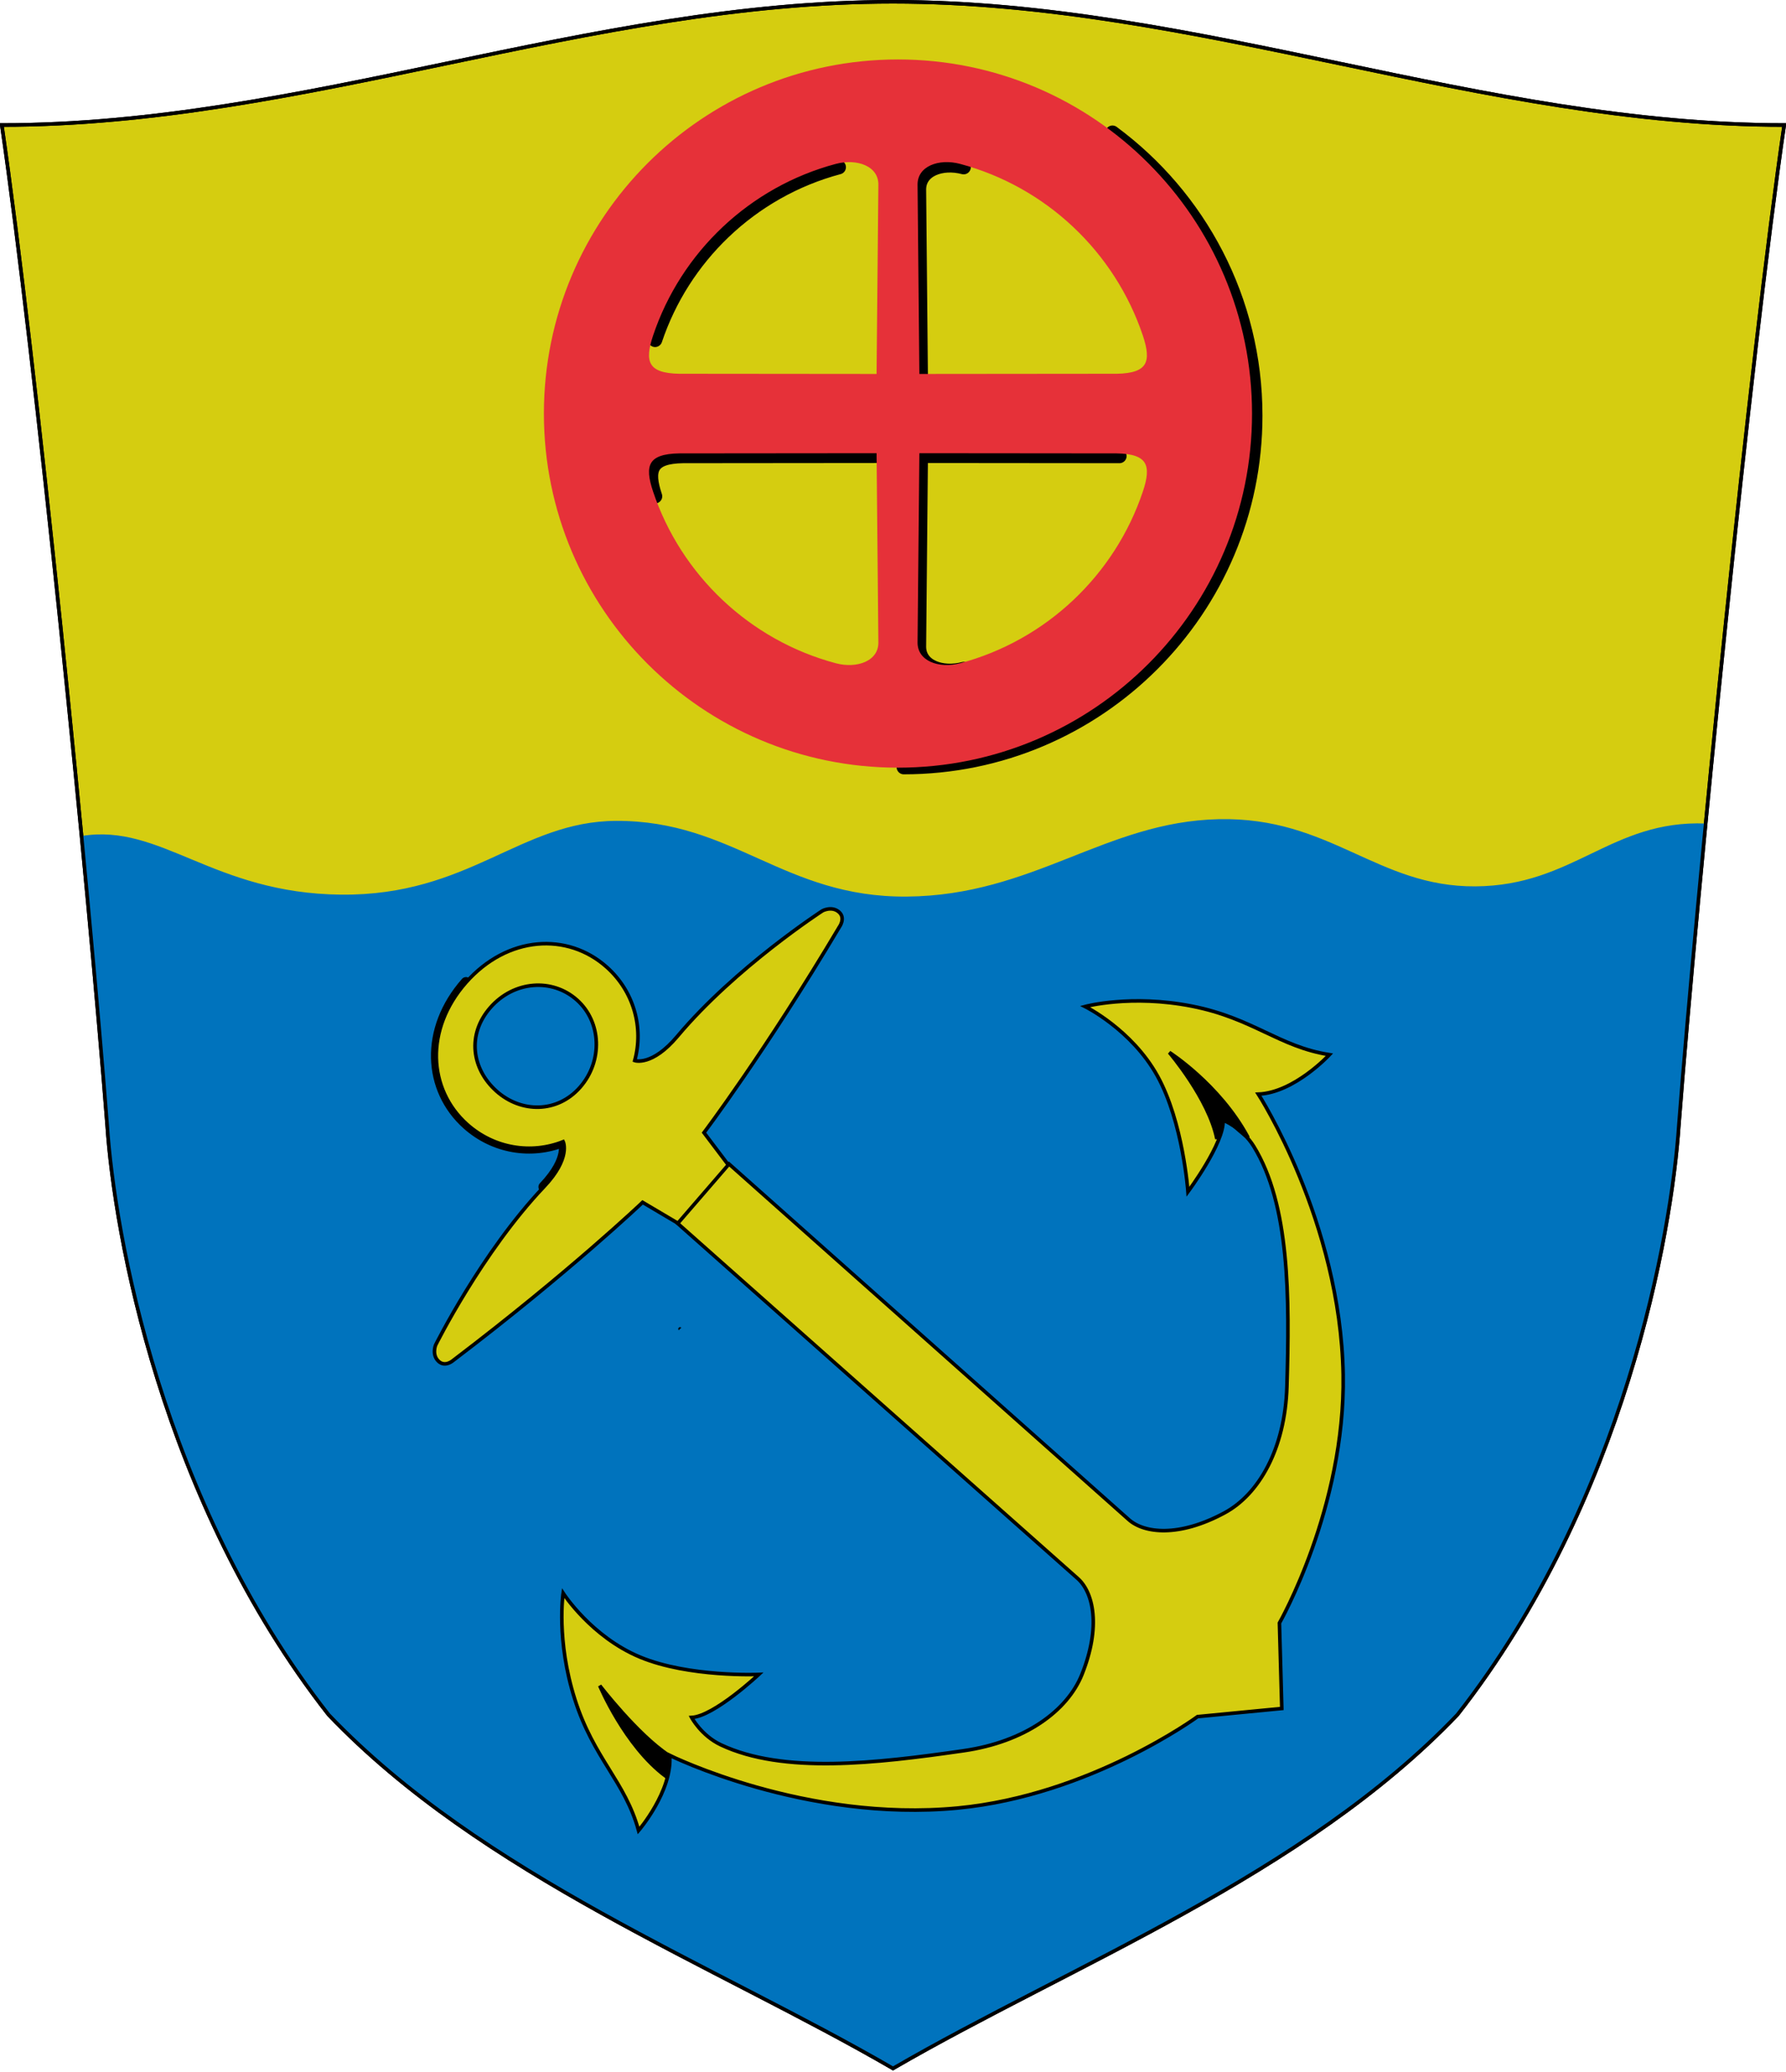
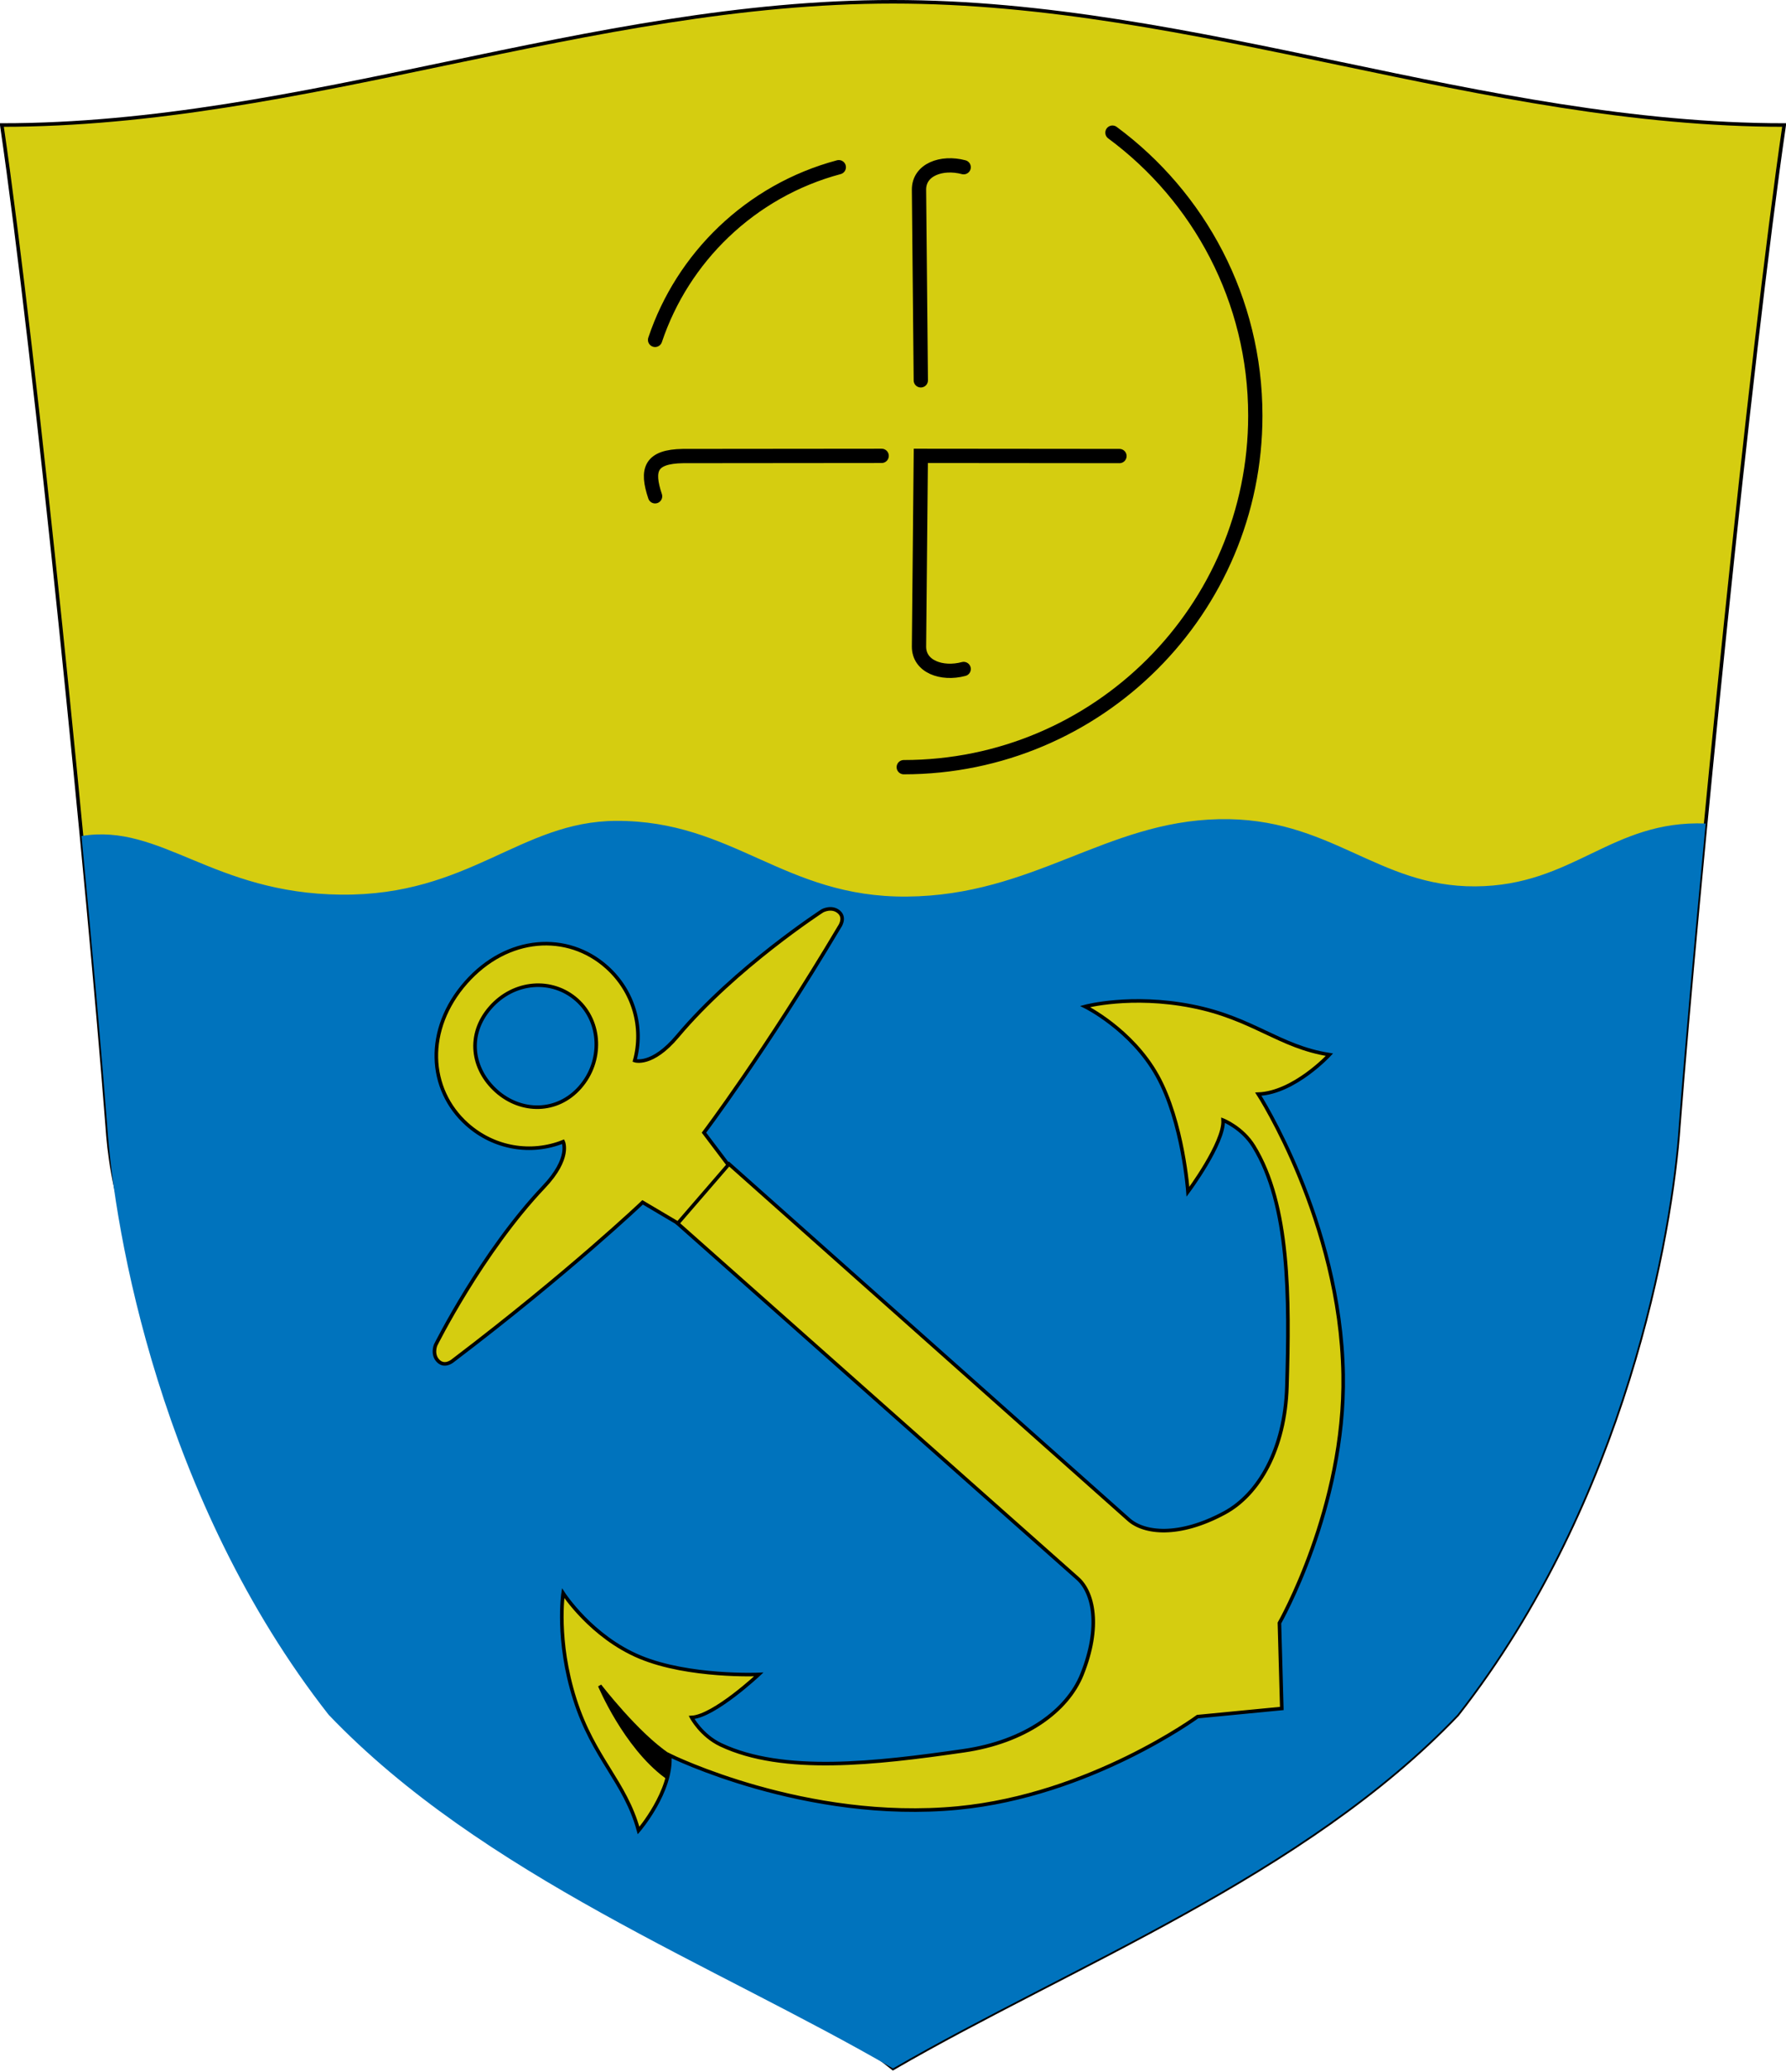
<svg xmlns="http://www.w3.org/2000/svg" xmlns:ns1="http://inkscape.sourceforge.net/DTD/sodipodi-0.dtd" xmlns:ns2="http://www.inkscape.org/namespaces/inkscape" width="500" height="580" id="svg2" ns1:version="0.32" ns2:version="0.43" version="1.0" ns1:docbase="I:\Wikipedia\Suomi\Vaakunat" ns1:docname="Inkoo.vaakuna.svg">
  <defs id="defs4" />
  <ns1:namedview id="base" pagecolor="#ffffff" bordercolor="#666666" borderopacity="1.0" ns2:pageopacity="0.0" ns2:pageshadow="2" ns2:zoom="0.70710678" ns2:cx="352.33436" ns2:cy="195.05036" ns2:document-units="px" ns2:current-layer="layer1" ns2:window-width="1280" ns2:window-height="938" ns2:window-x="-4" ns2:window-y="-4" showguides="true" ns2:guide-bbox="true" />
  <g ns2:groupmode="layer" id="layer3" ns2:label="Layer Pohja" style="display:inline">
-     <path style="fill:#d5cd10;fill-opacity:1;fill-rule:evenodd;stroke:#000000;stroke-width:1px;stroke-linecap:butt;stroke-linejoin:miter;stroke-opacity:1" d="M 250,579 C 200,550 135,525 92,480 C 45,420 32,345 30,315 C 25,250 10,100 0.5,35 C 85,35 165,0.5 250,0.5 C 335,0.5 415,35 499.5,35 C 490,100 475,250 470,315 C 468,345 455,420 408,480 C 365,525 300,550 250,579 z " id="path1353" ns1:nodetypes="ccccccccc" />
+     <path style="fill:#d5cd10;fill-opacity:1;fill-rule:evenodd;stroke:#000000;stroke-width:1px;stroke-linecap:butt;stroke-linejoin:miter;stroke-opacity:1" d="M 250,579 C 45,420 32,345 30,315 C 25,250 10,100 0.5,35 C 85,35 165,0.5 250,0.5 C 335,0.5 415,35 499.5,35 C 490,100 475,250 470,315 C 468,345 455,420 408,480 C 365,525 300,550 250,579 z " id="path1353" ns1:nodetypes="ccccccccc" />
    <path ns1:nodetypes="cccczzzzzcccc" id="path2341" d="M 250,579 C 200,550 135,525 92,480 C 45,420 32,345 30,315 C 28.432,294.617 25.881,265.877 22.824,234.02 C 45.129,230.355 59.509,250.086 95.506,250.432 C 131.429,250.777 145.66,229.883 172.498,229.78 C 205.337,229.677 219.404,251.251 253.849,250.974 C 289.294,250.688 309.434,229.983 341.21,229.308 C 372.486,228.633 385.471,248.293 413.04,248.114 C 440.598,247.936 451.009,229.5 477.512,230.522 C 474.306,263.769 471.625,293.874 470,315 C 468,345 455,420 408,480 C 365,525 300,550 250,579 z " style="fill:#0073bd;fill-opacity:1;fill-rule:evenodd;stroke:none;stroke-width:1px;stroke-linecap:butt;stroke-linejoin:miter;stroke-opacity:1" />
-     <path ns1:nodetypes="ccccccccc" id="path3216" d="M 250,579 C 200,550 135,525 92,480 C 45,420 32,345 30,315 C 25,250 10,100 0.5,35 C 85,35 165,0.5 250,0.5 C 335,0.5 415,35 499.5,35 C 490,100 475,250 470,315 C 468,345 455,420 408,480 C 365,525 300,550 250,579 z " style="fill:none;fill-opacity:1;fill-rule:evenodd;stroke:#000000;stroke-width:1px;stroke-linecap:butt;stroke-linejoin:miter;stroke-opacity:1" />
  </g>
  <g ns2:label="Layer 1" ns2:groupmode="layer" id="layer1" style="display:inline">
    <path style="fill:none;fill-opacity:0.75;fill-rule:evenodd;stroke:#000000;stroke-width:1px;stroke-linecap:butt;stroke-linejoin:miter;stroke-opacity:1" d="M 285,426 C 284.333,426 284.333,426 285,426 z " id="path2307" />
-     <path style="fill:none;fill-opacity:0.75;fill-rule:evenodd;stroke:#000000;stroke-width:1px;stroke-linecap:butt;stroke-linejoin:miter;stroke-opacity:1" d="M 190.378,372 C 189.91,371.525 189.91,371.525 190.378,372 z " id="path10957" />
    <path style="fill:none;fill-opacity:0.75;fill-rule:evenodd;stroke:#000000;stroke-width:1px;stroke-linecap:butt;stroke-linejoin:miter;stroke-opacity:1" d="M 361.768,326.009 C 361.292,326.475 361.292,326.475 361.768,326.009 z " id="path10991" />
    <path ns1:nodetypes="ccs" d="M 253.011,214.749 C 307.347,214.749 351.431,170.665 351.431,116.347 C 351.431,83.872 335.695,55.064 311.438,37.133" style="color:#000000;fill:none;fill-opacity:1;fill-rule:evenodd;stroke:#000000;stroke-width:4;stroke-linecap:round;stroke-linejoin:miter;marker:none;marker-start:none;marker-mid:none;marker-end:none;stroke-miterlimit:4;stroke-dasharray:none;stroke-dashoffset:0;stroke-opacity:1;visibility:visible;display:inline;overflow:visible" id="path4982" />
    <path ns1:nodetypes="ccccssccscccc" d="M 269.783,46.804 C 263.654,45.17 257.226,47.475 257.279,53.12 L 257.786,106.467 M 183.396,95.145 C 187.274,83.553 193.928,73.228 202.567,64.962 C 211.491,56.422 222.534,50.079 234.825,46.804 M 246.821,127.605 L 191.211,127.657 C 182.037,127.796 180.913,131.504 183.396,138.926 M 269.783,187.268 C 263.654,188.901 257.226,186.597 257.279,180.951 L 257.786,127.605 L 313.397,127.657" style="color:#000000;fill:none;fill-opacity:1;fill-rule:evenodd;stroke:#000000;stroke-width:4;stroke-linecap:round;stroke-linejoin:miter;marker:none;marker-start:none;marker-mid:none;marker-end:none;stroke-miterlimit:4;stroke-dasharray:none;stroke-dashoffset:0;stroke-opacity:1;visibility:visible;display:inline;overflow:visible" id="path6730" />
-     <path id="path4091" style="color:#000000;fill:#e63139;fill-opacity:1;fill-rule:evenodd;stroke:#e63139;stroke-width:1;stroke-linecap:butt;stroke-linejoin:miter;marker:none;marker-start:none;marker-mid:none;marker-end:none;stroke-miterlimit:4;stroke-dashoffset:0;stroke-opacity:1;visibility:visible;display:inline;overflow:visible" d="M 190.172,105.126 C 180.979,104.986 179.852,101.271 182.341,93.833 C 190.241,70.217 209.638,51.852 233.875,45.392 C 240.016,43.755 246.458,46.065 246.404,51.722 L 245.896,105.178 L 190.172,105.126 z M 312.609,105.126 C 321.801,104.986 322.928,101.271 320.44,93.833 C 312.539,70.217 293.143,51.852 268.905,45.392 C 262.764,43.755 256.322,46.065 256.376,51.722 L 256.884,105.178 L 312.609,105.126 z M 190.172,126.412 C 180.979,126.551 179.852,130.267 182.341,137.704 C 190.241,161.32 209.638,179.686 233.875,186.145 C 240.016,187.782 246.458,185.473 246.404,179.816 L 245.896,126.36 L 190.172,126.412 z M 312.609,126.412 C 321.801,126.551 322.928,130.267 320.44,137.704 C 312.539,161.32 293.143,179.686 268.905,186.145 C 262.764,187.782 256.322,185.473 256.376,179.816 L 256.884,126.36 L 312.609,126.412 z M 350.013,115.787 C 350.013,61.321 305.838,17.146 251.39,17.146 C 196.942,17.146 152.767,61.321 152.767,115.769 C 152.767,170.217 196.942,214.391 251.39,214.391 C 305.838,214.391 350.013,170.217 350.013,115.787 z " ns1:nodetypes="cssccccssccccssccccssccccscsc" />
    <g id="g11130" transform="matrix(0.666,-0.746,0.746,0.666,-217.055,289.066)">
-       <path id="path10255" style="fill:none;fill-opacity:1;fill-rule:evenodd;stroke:#000000;stroke-width:3;stroke-linecap:round;stroke-linejoin:miter;stroke-miterlimit:4;stroke-dasharray:none;stroke-opacity:1" d="M 213.723,304.228 C 224.86,304.573 226.782,299.841 226.782,299.841 C 218.195,295.572 212.483,286.73 212.483,276.563 C 212.483,261.876 224.403,249.956 241.919,249.867" ns1:nodetypes="ccsc" />
      <path ns1:nodetypes="cccscccscscccsccccszsz" d="M 231.224,339.407 L 228.926,327.74 C 228.926,327.74 200.642,325.442 160.69,317.663 C 160.69,317.663 157.685,317.364 157.685,314.835 C 157.685,312.139 160.513,311.123 160.513,311.123 C 160.513,311.123 188.498,303.469 213.723,304.228 C 224.86,304.573 226.782,299.841 226.782,299.841 C 218.195,295.572 212.483,286.73 212.483,276.563 C 212.483,261.876 224.403,249.956 241.919,249.867 C 259.435,249.779 271.355,261.699 271.355,276.386 C 271.355,286.553 265.642,295.395 257.055,299.664 C 257.055,299.664 258.978,304.396 270.115,304.052 C 295.34,303.293 323.324,310.946 323.324,310.946 C 323.324,310.946 326.153,311.962 326.153,314.658 C 326.153,317.187 323.148,317.487 323.148,317.487 C 283.196,325.265 254.912,327.563 254.912,327.563 L 252.614,339.23 M 241.3,293.227 C 231.611,293.315 224.901,285.722 224.901,276.474 C 224.901,267.227 231.169,259.722 241.212,259.634 C 251.255,259.545 258.936,267.05 258.936,276.298 C 258.936,285.545 250.989,293.138 241.3,293.227 z " style="fill:#d5cd10;fill-opacity:1;fill-rule:evenodd;stroke:#000000;stroke-width:1px;stroke-linecap:butt;stroke-linejoin:miter;stroke-opacity:1" id="path8489" />
      <path ns1:nodetypes="ccsssccscscccccccccscsccsssccc" d="M 231.061,339 L 231.5,488.75 C 231.5,494.5 225.929,502.541 212.25,507.5 C 201.935,511.239 187.562,508.188 174.25,497 C 155.125,480.928 135.743,463.692 130.25,445.25 C 128.5,439.375 130.5,434 130.5,434 C 135,438.5 152,440 152,440 C 152,440 138.375,426 133.5,412 C 128.625,398 132.5,384 132.5,384 C 132.5,384 121.375,391.25 112.5,406.25 C 103.625,421.25 104.75,432 97,444 C 97,444 111.5,443.75 118.5,436.5 C 118.5,436.5 129.75,477.375 161.25,506.5 C 188.598,531.769 225,539.5 225,539.5 L 242.405,555.573 L 259.81,539.146 C 259.81,539.146 296.213,531.416 323.56,506.146 C 355.06,477.021 366.31,436.146 366.31,436.146 C 373.31,443.396 387.81,443.646 387.81,443.646 C 380.06,431.646 381.185,420.896 372.31,405.896 C 363.435,390.896 352.31,383.646 352.31,383.646 C 352.31,383.646 356.185,397.646 351.31,411.646 C 346.435,425.646 332.81,439.646 332.81,439.646 C 332.81,439.646 349.81,438.146 354.31,433.646 C 354.31,433.646 356.31,439.021 354.56,444.896 C 349.067,463.338 329.686,480.574 310.56,496.646 C 297.248,507.834 282.876,510.886 272.56,507.146 C 258.881,502.188 253.31,494.146 253.31,488.396 L 253.043,338.646 L 231.061,339 z " style="fill:#d5cd10;fill-opacity:1;fill-rule:evenodd;stroke:#000000;stroke-width:1px;stroke-linecap:butt;stroke-linejoin:miter;stroke-opacity:1" id="path8478" />
      <path ns1:nodetypes="cccc" id="path8480" d="M 118.323,436.189 C 116.823,425.689 120.013,408.896 120.013,408.896 C 120.013,408.896 112.146,425.293 113.396,439.543 L 118.323,436.189 z " style="fill:#000000;fill-opacity:1;fill-rule:evenodd;stroke:#000000;stroke-width:1px;stroke-linecap:butt;stroke-linejoin:miter;stroke-opacity:1" />
-       <path style="fill:#000000;fill-opacity:1;fill-rule:evenodd;stroke:#000000;stroke-width:1px;stroke-linecap:butt;stroke-linejoin:miter;stroke-opacity:1" d="M 349.237,435.836 C 356.112,426.711 358.423,409.793 358.423,409.793 C 358.423,409.793 361.069,426.141 355.434,441.835 C 354.945,443.196 355.304,431.456 354.914,432.939 L 349.237,435.836 z " id="path8484" ns1:nodetypes="ccscc" />
    </g>
  </g>
</svg>